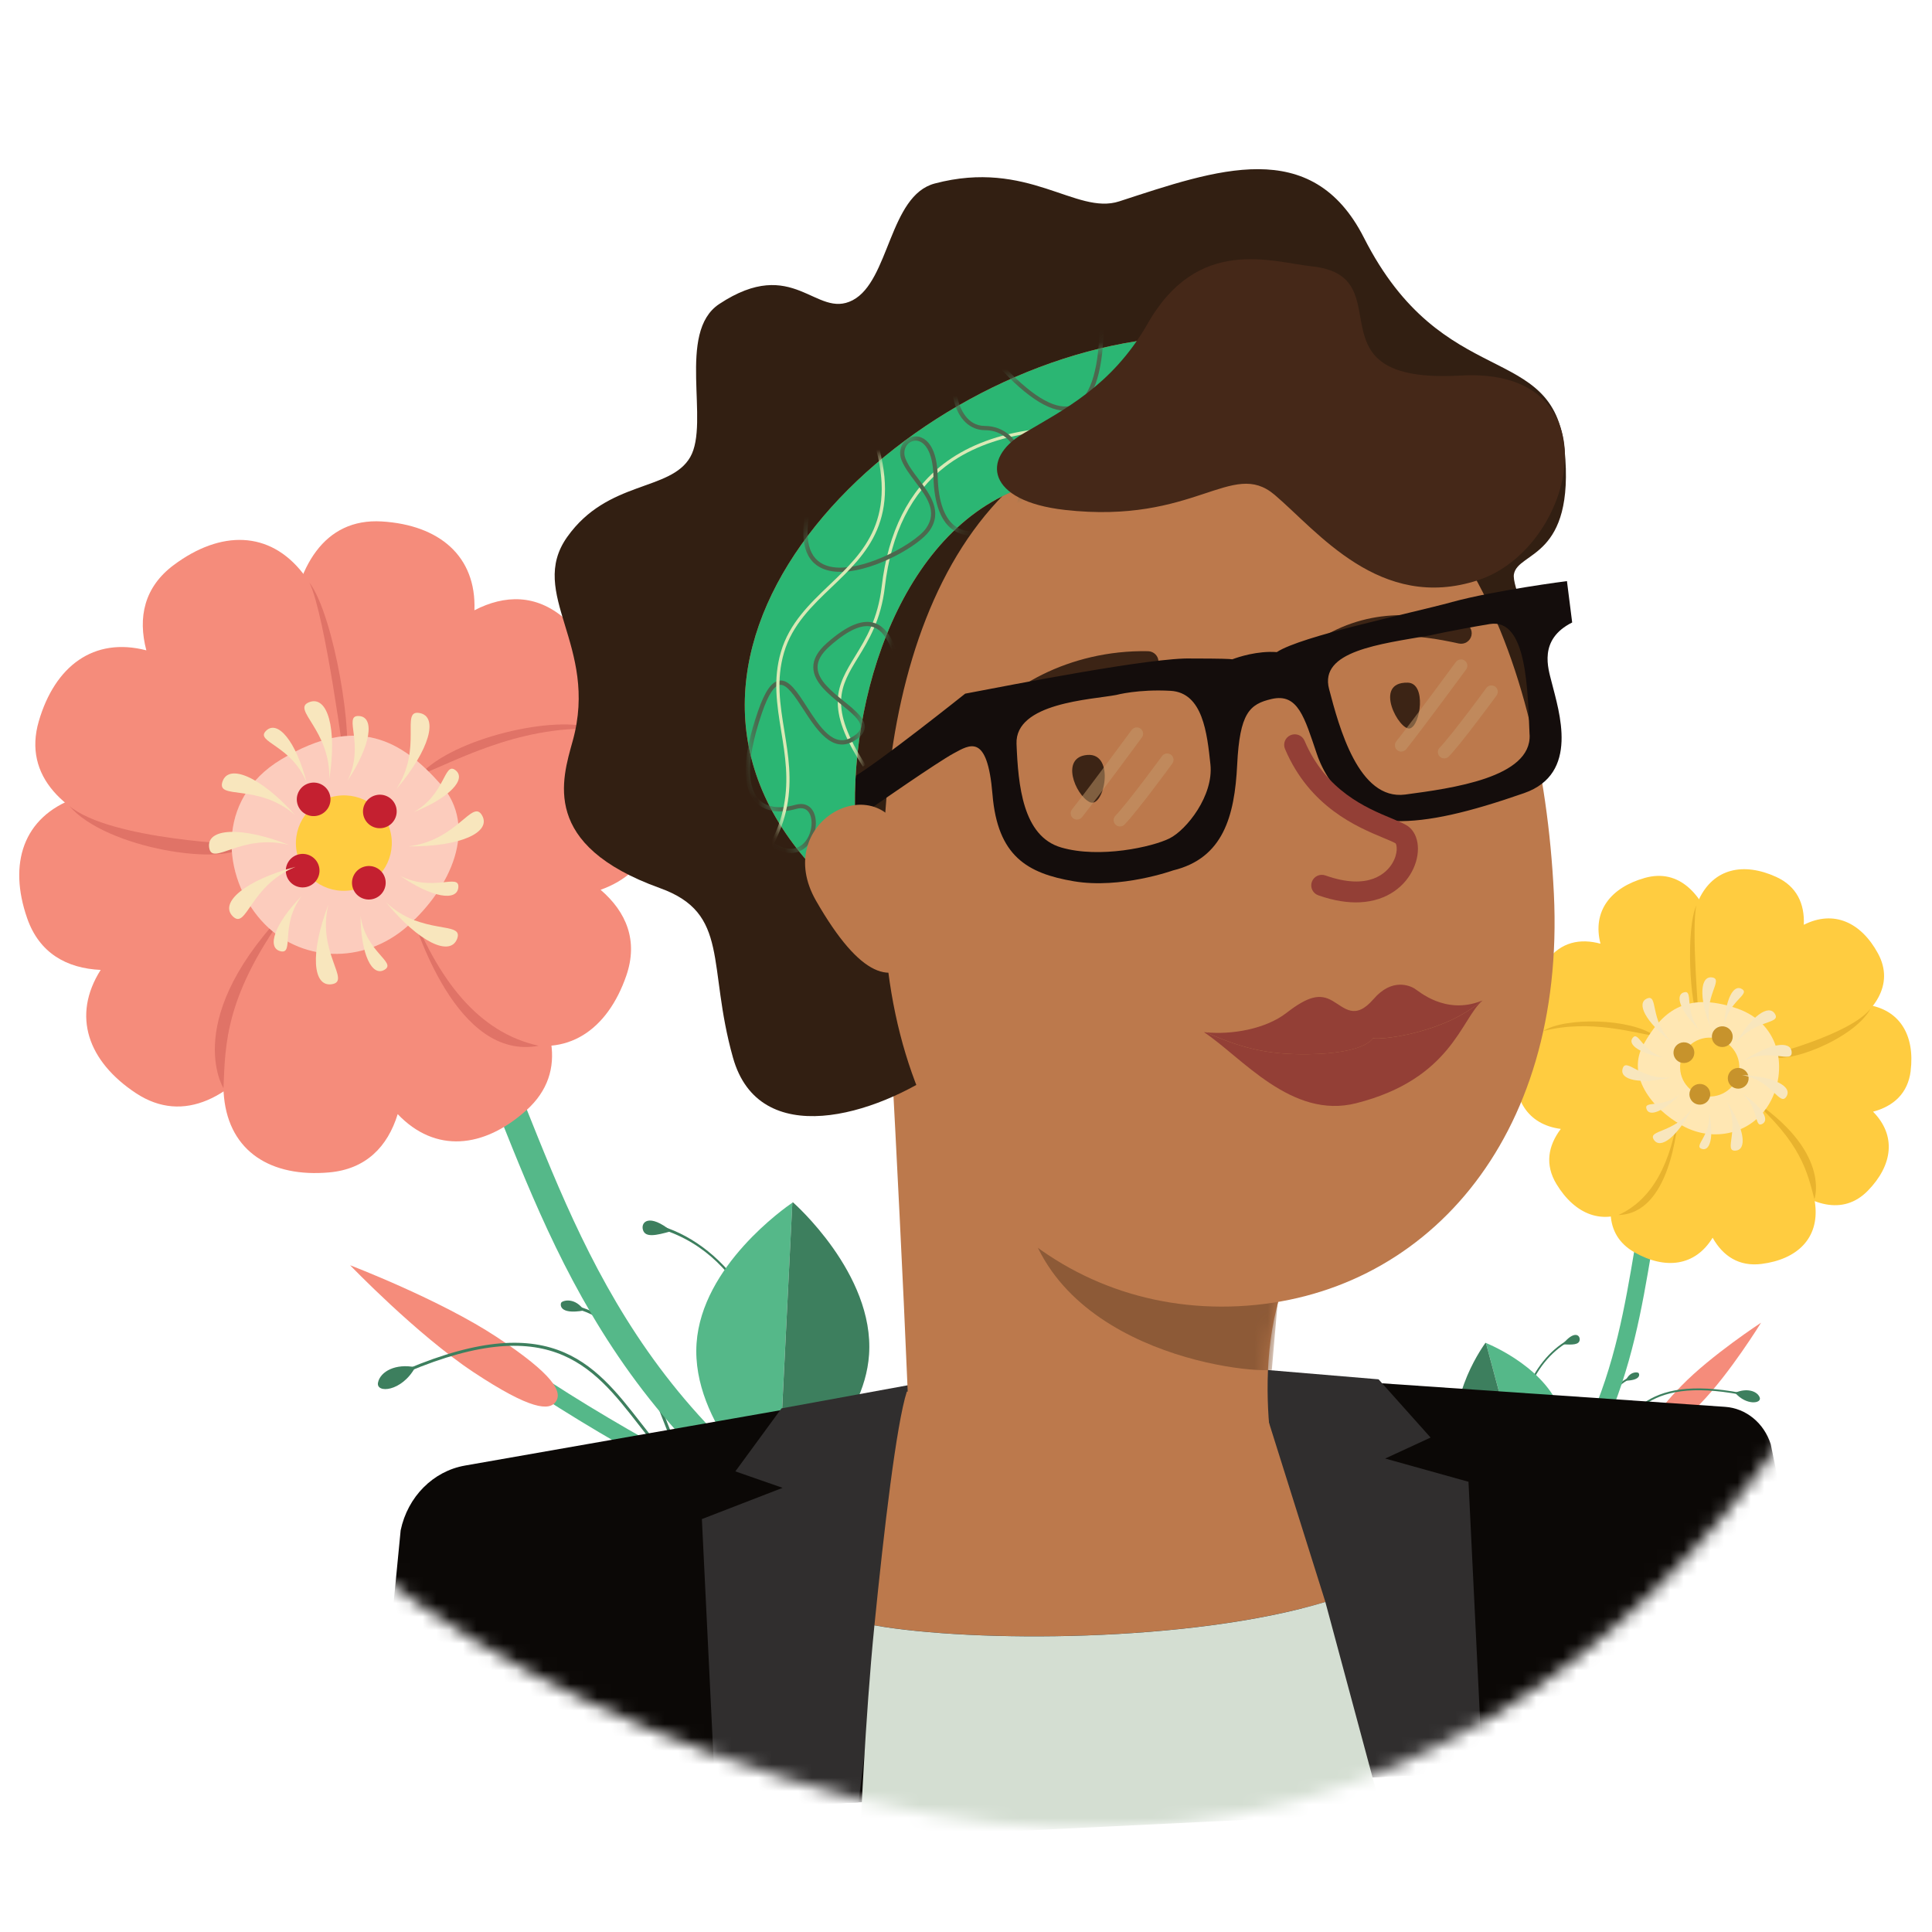
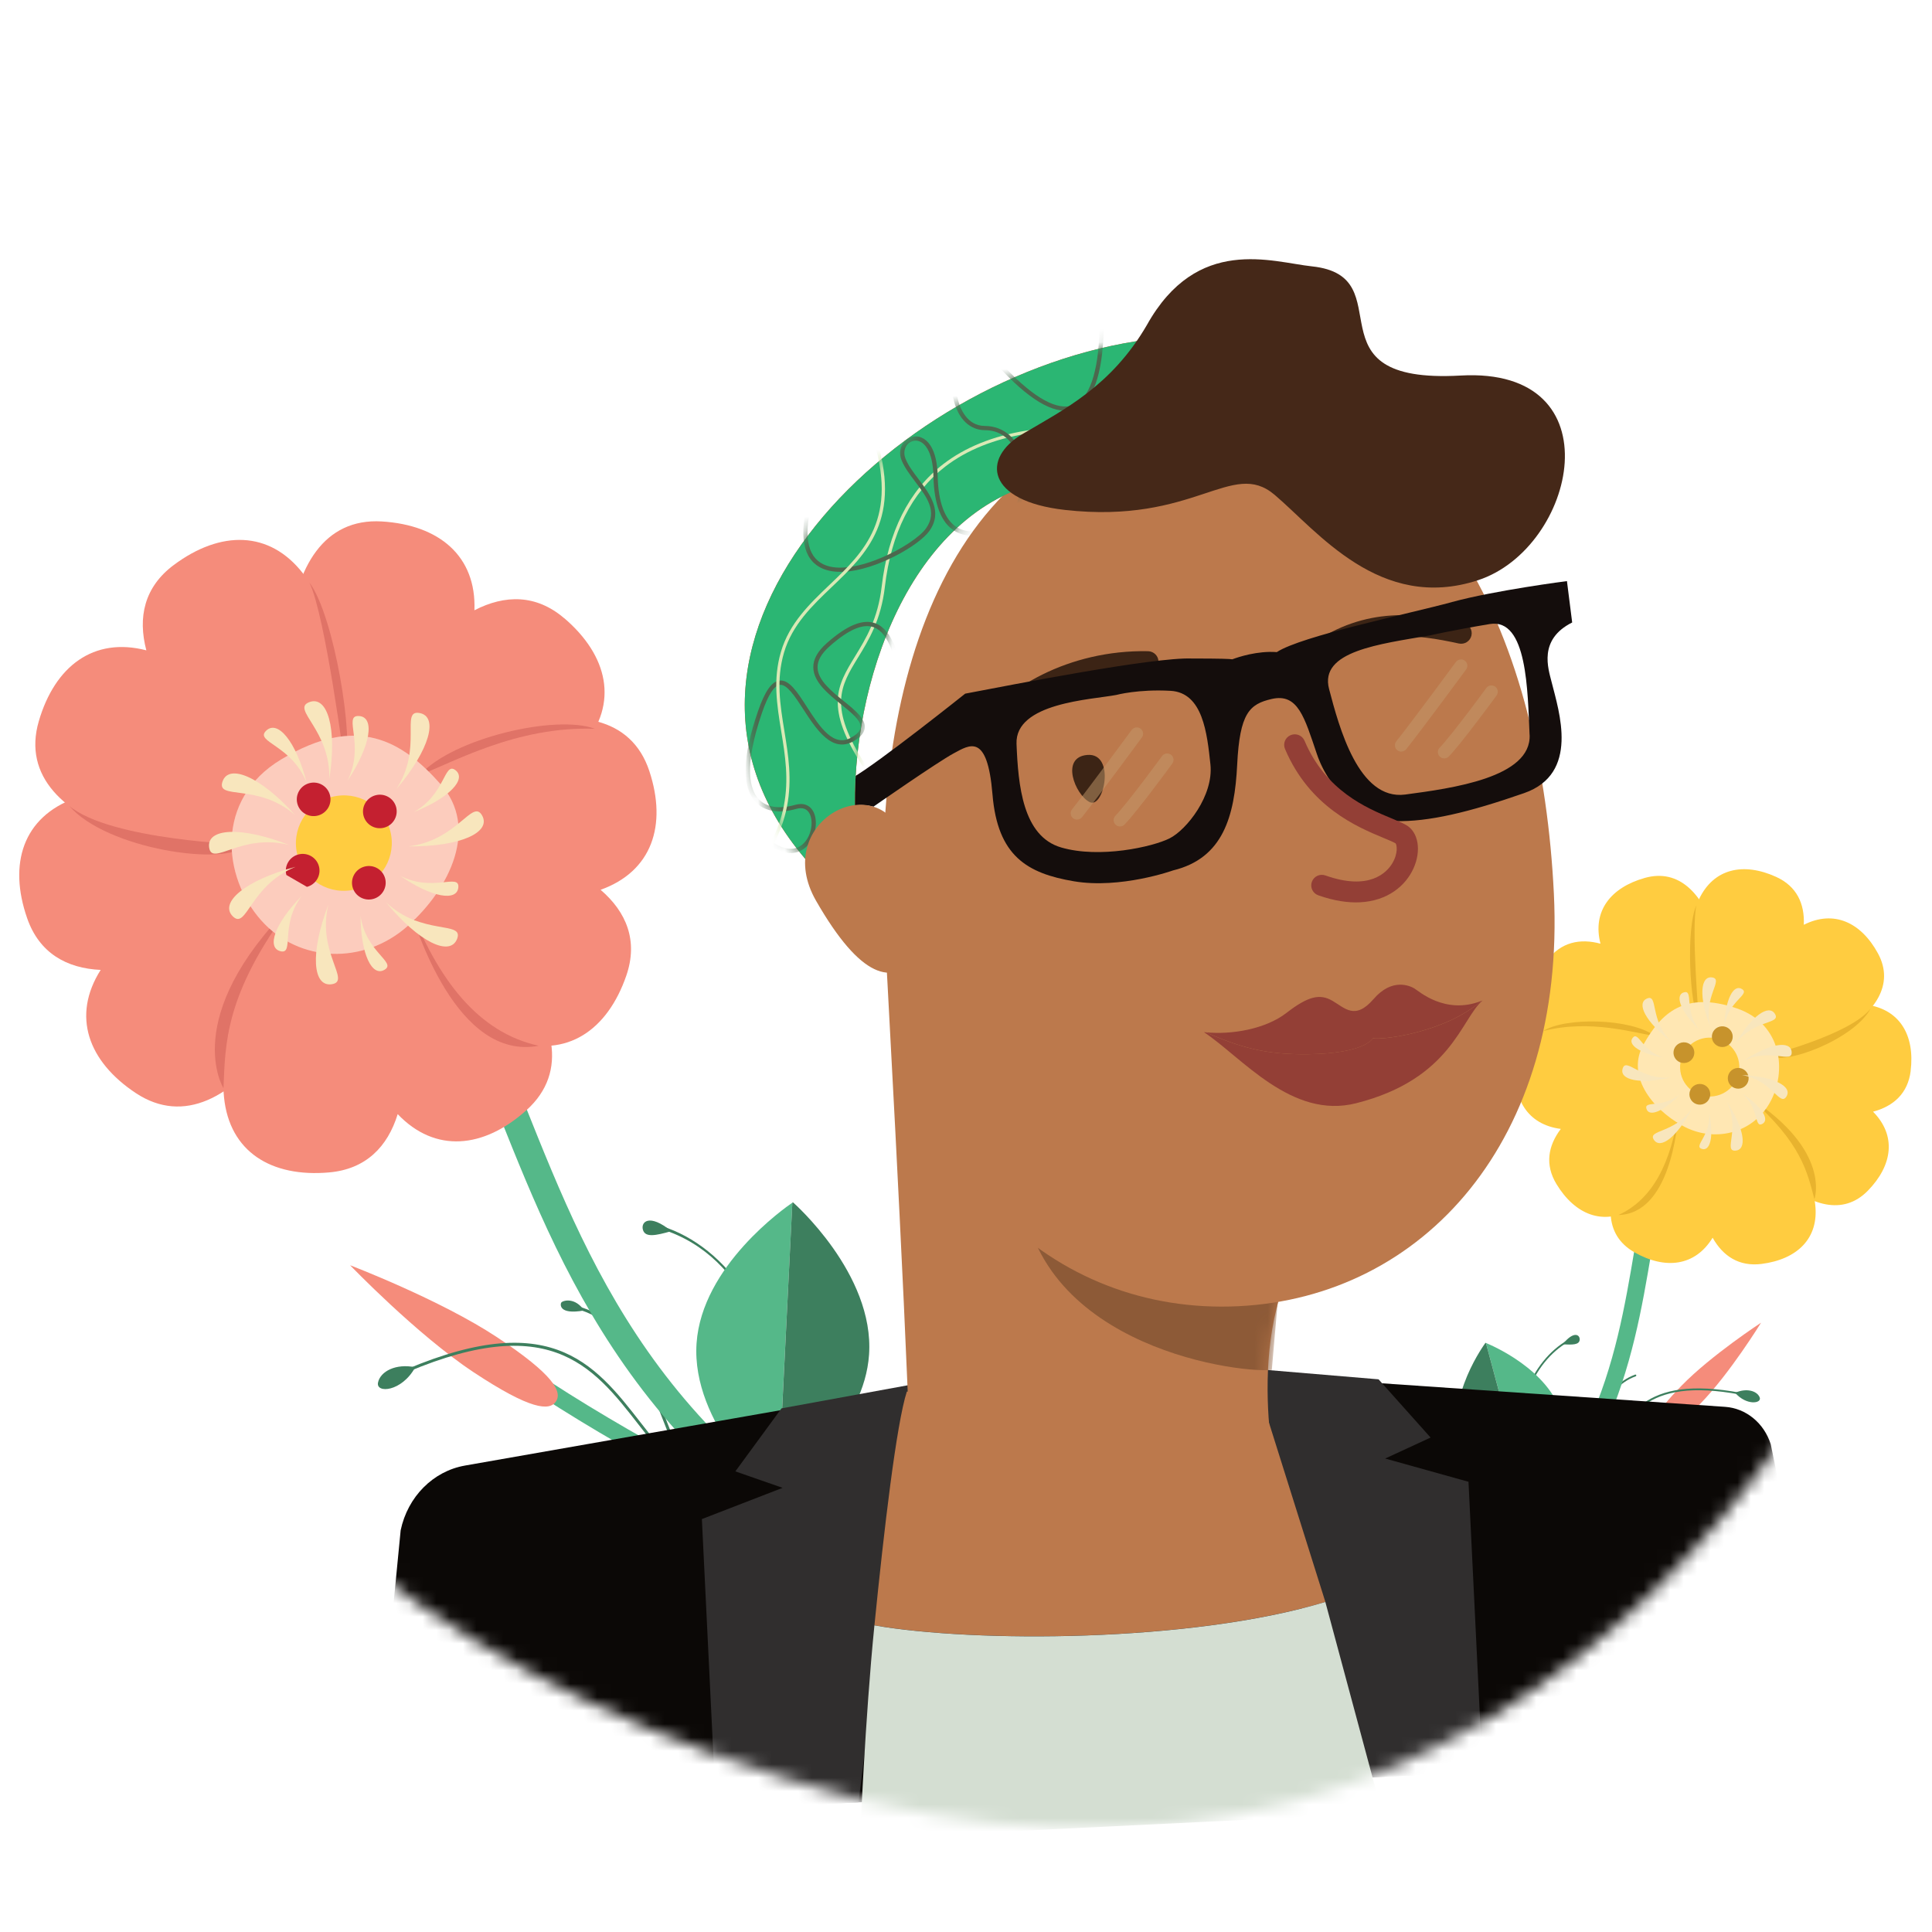
<svg xmlns="http://www.w3.org/2000/svg" width="144" height="144" viewBox="0 0 144 144" fill="none">
  <g clip-path="url(#clip0_2_1609)">
    <path d="M57.864 107.45C57.864 107.45 57.842 107.456 57.829 107.452C57.769 107.448 57.723 107.394 57.731 107.336C58.236 101.192 55.82 93.655 49.313 91.614C49.257 91.598 49.225 91.536 49.242 91.48C49.263 91.424 49.321 91.393 49.377 91.409C54.015 92.864 58.677 98.471 57.945 107.354C57.941 107.402 57.908 107.439 57.864 107.45Z" fill="#3D7F5E" />
    <path d="M60.146 114.392C60.024 114.424 59.89 114.421 59.759 114.373C54.332 112.395 44.249 106.883 37.742 102.34C37.452 102.138 37.382 101.738 37.585 101.449C37.788 101.161 38.191 101.089 38.481 101.294C44.916 105.786 54.861 111.225 60.201 113.171C60.537 113.294 60.705 113.661 60.584 113.994C60.508 114.198 60.341 114.34 60.142 114.393L60.146 114.392Z" fill="#55B889" />
    <path d="M49.789 109.528C49.502 109.412 46.223 108.138 43.872 109.477C41.407 110.877 40.894 114.608 40.894 114.608C40.894 114.608 40.969 114.639 41.104 114.689" fill="#55B889" />
    <path d="M49.788 109.528L49.811 109.538C49.811 109.538 49.294 113.27 46.833 114.669C44.731 115.864 41.893 114.978 41.104 114.689" fill="#3D7F5E" />
    <path d="M37.046 99.669C41.281 102.472 41.919 103.736 41.437 104.459C40.955 105.182 39.534 105.08 35.299 102.278C31.064 99.475 26.096 94.305 26.096 94.305C26.096 94.305 32.808 96.867 37.046 99.669Z" fill="#F58C7B" />
    <path d="M59.059 89.642C58.511 90.014 52.317 94.348 51.918 100.116C51.5 106.155 57.591 111.478 57.591 111.478C57.591 111.478 57.738 111.38 57.989 111.196" fill="#55B889" />
    <path d="M59.057 89.642C59.084 89.624 59.1 89.612 59.1 89.612C59.1 89.612 65.192 94.934 64.774 100.973C64.419 106.123 59.443 110.13 57.992 111.195" fill="#3D7F5E" />
    <path d="M54.526 112.152L53.635 111.926C53.007 111.767 52.473 111.403 52.004 110.897C50.236 109.571 48.911 107.87 47.618 106.211C44.126 101.724 40.827 97.487 29.291 102.737C29.238 102.758 29.173 102.736 29.147 102.684C29.121 102.629 29.148 102.567 29.2 102.541C40.895 97.222 44.243 101.525 47.788 106.08C48.886 107.493 50.008 108.935 51.412 110.145C50.644 109.001 50.046 107.456 49.428 105.865C48.004 102.181 46.388 98.008 42.25 97.416C42.192 97.407 42.15 97.352 42.159 97.295C42.167 97.238 42.223 97.196 42.284 97.203C46.549 97.813 48.19 102.05 49.637 105.791C50.393 107.74 51.118 109.616 52.152 110.74C52.637 111.101 53.155 111.434 53.713 111.729L54.527 112.156L54.526 112.152Z" fill="#3D7F5E" />
    <path d="M30.951 101.906C29.947 103.75 27.998 103.874 28.176 103.044C28.351 102.214 29.498 101.609 30.951 101.906Z" fill="#3D7F5E" />
    <path d="M43.539 97.674C41.594 98.024 41.762 97.169 41.837 97.082C41.975 96.916 42.866 96.681 43.539 97.674Z" fill="#3D7F5E" />
    <path d="M71.246 120.907C71.029 120.964 70.789 120.949 70.566 120.852C48.374 111.058 42.198 95.608 37.239 83.195C33.952 74.972 31.116 67.872 24.503 64.195C24.009 63.918 23.832 63.295 24.11 62.799C24.389 62.306 25.016 62.129 25.514 62.404C32.76 66.434 35.726 73.849 39.156 82.433C44.229 95.129 49.983 109.52 71.409 118.976C71.931 119.206 72.162 119.811 71.929 120.331C71.799 120.627 71.541 120.829 71.25 120.906L71.246 120.907Z" fill="#55B889" />
    <path d="M2.026 68.444C2.927 71.029 4.951 72.173 7.503 72.292C5.336 75.713 6.554 79.11 10.126 81.474C17.311 86.229 24.744 73.004 25.604 62.905C6.483 54.569 -0.813 60.306 2.026 68.444Z" fill="#F58C7B" />
    <path d="M42.046 46.074C39.96 44.292 37.634 44.313 35.361 45.486C35.514 41.451 32.741 39.127 28.458 38.866C19.834 38.349 20.066 53.481 24.417 62.628C45.187 60.276 48.614 51.678 42.049 46.069L42.046 46.074Z" fill="#F58C7B" />
    <path d="M24.529 87.385C27.27 87.145 28.892 85.475 29.642 83.041C32.431 85.964 36.048 85.613 39.237 82.749C45.657 76.978 34.629 66.59 25.004 63.299C12.121 79.709 15.893 88.144 24.526 87.386L24.529 87.385Z" fill="#F58C7B" />
    <path d="M12.959 42.106C10.751 43.748 10.259 46.012 10.907 48.472C6.983 47.455 4.089 49.646 2.892 53.754C0.483 62.015 15.372 65.049 25.31 62.791C27.588 42.115 19.912 36.934 12.959 42.106Z" fill="#F58C7B" />
    <path d="M46.682 72.716C47.575 70.122 46.697 67.981 44.765 66.32C48.585 64.952 49.737 61.522 48.397 57.468C45.701 49.308 31.667 55.176 24.731 62.615C34.579 80.927 43.865 80.882 46.682 72.716Z" fill="#F58C7B" />
    <path d="M21.716 67.458C13.351 75.851 16.657 81.108 16.657 81.108C16.798 77.774 16.744 74.115 21.716 67.458Z" fill="#E07367" />
    <path d="M5.172 60.077C8.277 62.643 18.385 62.963 18.385 62.963C16.936 64.647 7.919 63.282 5.172 60.077Z" fill="#E07367" />
    <path d="M23.061 43.419C24.248 45.834 25.701 57.056 25.701 57.056C26.417 55.222 24.931 45.916 23.061 43.419Z" fill="#E07367" />
    <path d="M44.342 54.32C38.449 54.105 33.674 56.896 31.308 57.749C33.731 55.029 41.434 53.226 44.342 54.32Z" fill="#E07367" />
    <path d="M30.403 67.243C32.635 73.101 35.681 76.963 40.151 77.945C34.061 79.102 30.986 69.21 30.403 67.243Z" fill="#E07367" />
    <path d="M32.845 58.451C35.699 61.659 33.584 66.201 30.353 69.049C27.121 71.898 22.315 71.803 19.461 68.592C16.607 65.384 15.972 59.604 20.952 56.606C26.656 53.174 29.991 55.24 32.84 58.449L32.845 58.451Z" fill="#FCCCBD" />
    <path d="M26.539 66.276C28.448 65.771 29.588 63.823 29.085 61.925C28.583 60.027 26.629 58.898 24.72 59.403C22.811 59.909 21.671 61.856 22.174 63.754C22.676 65.652 24.63 66.781 26.539 66.276Z" fill="#FFCC40" />
    <path d="M23.697 60.787C24.368 60.609 24.769 59.925 24.592 59.258C24.416 58.59 23.729 58.194 23.058 58.371C22.387 58.549 21.986 59.233 22.163 59.9C22.34 60.567 23.026 60.964 23.697 60.787Z" fill="#C42030" />
-     <path d="M22.878 66.102C23.549 65.924 23.949 65.239 23.773 64.572C23.596 63.906 22.909 63.509 22.239 63.686C21.568 63.864 21.167 64.548 21.344 65.215C21.52 65.882 22.207 66.279 22.878 66.102Z" fill="#C42030" />
+     <path d="M22.878 66.102C23.549 65.924 23.949 65.239 23.773 64.572C23.596 63.906 22.909 63.509 22.239 63.686C21.568 63.864 21.167 64.548 21.344 65.215Z" fill="#C42030" />
    <path d="M28.631 61.689C29.302 61.512 29.702 60.827 29.526 60.16C29.349 59.493 28.662 59.097 27.991 59.274C27.321 59.452 26.92 60.136 27.096 60.803C27.273 61.47 27.96 61.867 28.631 61.689Z" fill="#C42030" />
    <path d="M27.811 67.004C28.482 66.827 28.883 66.142 28.706 65.475C28.53 64.808 27.843 64.412 27.172 64.589C26.501 64.767 26.101 65.451 26.277 66.118C26.454 66.785 27.141 67.182 27.811 67.004Z" fill="#C42030" />
    <path d="M21.99 60.741C19.401 57.862 17.028 56.885 16.579 58.269C16.13 59.652 19.21 58.344 21.99 60.741Z" fill="#F8E6BD" />
    <path d="M24.543 58.076C25.142 54.256 24.403 51.805 23.043 52.337C21.684 52.869 24.647 54.407 24.543 58.076Z" fill="#F8E6BD" />
    <path d="M22.859 58.334C22.06 55.24 20.691 53.621 19.831 54.468C18.972 55.313 21.731 55.515 22.859 58.334Z" fill="#F8E6BD" />
    <path d="M25.899 58.203C27.664 55.523 27.951 53.423 26.742 53.367C25.534 53.31 27.237 55.475 25.899 58.203Z" fill="#F8E6BD" />
    <path d="M21.548 62.98C17.939 61.559 15.372 61.741 15.59 63.175C15.808 64.609 17.98 62.072 21.548 62.98Z" fill="#F8E6BD" />
    <path d="M22.029 64.607C18.275 65.612 16.318 67.282 17.356 68.303C18.395 69.324 18.617 65.999 22.029 64.607Z" fill="#F8E6BD" />
    <path d="M24.474 67.43C23.092 71.046 23.306 73.597 24.747 73.356C26.187 73.112 23.611 70.998 24.474 67.43Z" fill="#F8E6BD" />
    <path d="M28.776 67.258C31.233 70.246 33.559 71.329 34.073 69.968C34.587 68.606 31.451 69.777 28.776 67.258Z" fill="#F8E6BD" />
    <path d="M30.432 63.084C34.317 63.121 36.652 62.033 35.928 60.772C35.205 59.511 34.094 62.651 30.432 63.084Z" fill="#F8E6BD" />
    <path d="M29.535 58.827C32.048 55.87 32.7 53.392 31.26 53.142C29.819 52.893 31.543 55.746 29.535 58.827Z" fill="#F8E6BD" />
    <path d="M22.49 66.776C20.471 68.837 19.854 70.641 20.907 70.899C21.96 71.157 20.837 68.956 22.49 66.776Z" fill="#F8E6BD" />
    <path d="M26.874 68.251C26.89 71.125 27.728 72.834 28.661 72.281C29.594 71.729 27.235 70.956 26.874 68.251Z" fill="#F8E6BD" />
    <path d="M29.818 65.271C32.185 66.908 34.073 67.211 34.162 66.134C34.247 65.058 32.246 66.528 29.818 65.271Z" fill="#F8E6BD" />
    <path d="M30.822 60.538C33.504 59.468 34.803 58.066 33.947 57.404C33.09 56.742 33.219 59.21 30.822 60.538Z" fill="#F8E6BD" />
    <path d="M72.406 120.271C72.369 120.281 72.327 120.272 72.299 120.241C69.204 116.925 66.853 117.445 64.584 117.948C63.323 118.227 62.132 118.491 60.853 118.121C58.9 117.557 58.105 116.369 57.78 115.468C57.427 114.493 57.539 113.664 57.545 113.627C57.553 113.567 57.609 113.528 57.667 113.537C57.728 113.544 57.766 113.6 57.758 113.657C57.76 113.665 57.648 114.477 57.983 115.403C58.432 116.639 59.416 117.483 60.912 117.913C62.14 118.266 63.304 118.008 64.535 117.733C65.681 117.481 66.864 117.219 68.165 117.446C69.631 117.704 71.038 118.57 72.457 120.093C72.496 120.138 72.494 120.205 72.451 120.248C72.438 120.259 72.42 120.267 72.406 120.271Z" fill="#3D7F5E" />
    <path d="M50.038 91.763C48.375 90.406 47.747 91.085 47.922 91.669C48.096 92.254 48.873 92.095 50.038 91.763Z" fill="#3D7F5E" />
    <path d="M67.175 119.33C67.175 119.33 67.157 119.335 67.145 119.334C67.114 119.334 66.419 119.314 66.05 119.185C63.682 118.347 62.733 116.413 61.895 114.705C61.139 113.158 60.541 111.938 59.118 111.966C59.059 111.966 59.008 111.921 59.007 111.858C59.008 111.8 59.053 111.748 59.116 111.748C60.675 111.718 61.329 113.057 62.09 114.61C62.911 116.28 63.837 118.173 66.122 118.982C66.457 119.101 67.143 119.119 67.151 119.117C67.21 119.117 67.258 119.167 67.254 119.226C67.251 119.274 67.22 119.318 67.175 119.33Z" fill="#3D7F5E" />
    <path d="M113.806 110.69C113.775 110.691 113.748 110.674 113.739 110.644C112.981 108.161 112.987 105.765 113.749 103.719C114.369 102.052 115.494 100.655 116.829 99.893C116.859 99.876 116.901 99.89 116.922 99.919C116.939 99.952 116.925 99.991 116.896 100.011C114.329 101.474 112.287 105.412 113.866 110.607C113.876 110.641 113.858 110.68 113.821 110.689C113.817 110.689 113.809 110.69 113.806 110.69Z" fill="#3D7F5E" />
    <path d="M113.366 115.184C113.229 115.19 113.088 115.125 113.01 115C112.89 114.816 112.947 114.571 113.132 114.456C116.101 112.579 121.397 107.99 124.693 104.434C124.842 104.275 125.093 104.263 125.256 104.41C125.416 104.558 125.428 104.807 125.279 104.97C121.944 108.566 116.575 113.216 113.557 115.121C113.498 115.158 113.43 115.18 113.362 115.184L113.366 115.184Z" fill="#55B889" />
    <path d="M118.948 110.887C119.107 110.781 120.92 109.582 122.515 110.081C124.187 110.602 124.983 112.784 124.983 112.784C124.983 112.784 124.942 112.813 124.865 112.862" fill="#55B889" />
    <path d="M118.948 110.887L118.937 110.895C118.937 110.895 119.737 113.077 121.405 113.599C122.83 114.045 124.428 113.137 124.868 112.858" fill="#3D7F5E" />
    <path d="M125.348 103.265C123.155 105.513 122.937 106.361 123.321 106.733C123.705 107.104 124.551 106.859 126.744 104.611C128.937 102.362 131.257 98.588 131.257 98.588C131.257 98.588 127.541 101.017 125.348 103.265Z" fill="#F58C7B" />
    <path d="M110.752 100.098C111.129 100.25 115.437 102.053 116.431 105.484C117.471 109.071 114.491 113.086 114.491 113.086C114.491 113.086 114.39 113.045 114.214 112.967" fill="#55B889" />
    <path d="M110.752 100.098L110.72 100.084C110.72 100.084 107.74 104.095 108.78 107.686C109.669 110.747 113.193 112.512 114.21 112.967" fill="#3D7F5E" />
    <path d="M116.431 113.09L116.866 112.724C117.167 112.475 117.436 112.204 117.681 111.923C118.16 111.107 118.352 109.881 118.553 108.606C118.937 106.158 119.374 103.385 121.871 102.456C121.904 102.443 121.943 102.46 121.956 102.494C121.969 102.527 121.952 102.566 121.919 102.579C119.496 103.481 119.065 106.212 118.687 108.622C118.524 109.665 118.364 110.677 118.048 111.465C118.735 110.553 119.227 109.532 119.704 108.538C121.252 105.321 122.708 102.283 130.463 103.96C130.498 103.966 130.522 104.002 130.513 104.041C130.507 104.075 130.47 104.1 130.431 104.09C122.781 102.438 121.344 105.427 119.821 108.593C119.261 109.761 118.683 110.964 117.788 111.997C117.569 112.364 117.294 112.654 116.936 112.831L116.427 113.087L116.431 113.09Z" fill="#3D7F5E" />
    <path d="M129.324 103.81C130.172 104.792 131.364 104.613 131.15 104.135C130.937 103.656 130.164 103.44 129.324 103.81Z" fill="#3D7F5E" />
-     <path d="M121.172 102.911C122.39 102.867 122.18 102.373 122.124 102.33C122.017 102.248 121.451 102.223 121.172 102.911Z" fill="#3D7F5E" />
    <path d="M107.537 120.572C107.331 120.582 107.121 120.494 106.991 120.315C106.782 120.033 106.843 119.636 107.127 119.429C118.825 110.908 120.421 101.466 121.826 93.135C122.775 87.502 123.598 82.638 127.447 79.252C127.71 79.019 128.112 79.045 128.346 79.307C128.579 79.568 128.553 79.967 128.29 80.2C124.777 83.289 123.994 87.947 123.082 93.343C121.71 101.486 120 111.62 107.881 120.449C107.778 120.526 107.658 120.566 107.537 120.572Z" fill="#55B889" />
    <path d="M142.412 79.816C142.204 81.494 141.134 82.452 139.606 82.859C141.362 84.639 141.07 86.851 139.222 88.745C135.504 92.557 129.289 85.552 127.45 79.566C137.905 72.023 143.062 74.528 142.408 79.816L142.412 79.816Z" fill="#FFCC40" />
    <path d="M115.329 71.568C116.353 70.218 117.765 69.926 119.29 70.337C118.67 67.922 120.04 66.154 122.593 65.435C127.733 63.991 129.57 73.153 128.136 79.249C115.29 80.556 112.097 75.818 115.329 71.568Z" fill="#FFCC40" />
    <path d="M131.304 94.205C129.618 94.42 128.421 93.625 127.649 92.253C126.346 94.382 124.118 94.649 121.816 93.336C117.186 90.696 122.486 82.976 127.866 79.728C137.788 87.943 136.615 93.526 131.3 94.205L131.304 94.205Z" fill="#FFCC40" />
    <path d="M132.373 65.353C133.921 66.055 134.514 67.356 134.446 68.928C136.681 67.8 138.713 68.744 139.973 71.062C142.507 75.733 133.913 79.521 127.62 79.459C123.544 67.276 127.501 63.146 132.373 65.353Z" fill="#FFCC40" />
    <path d="M116.011 88.256C115.133 86.809 115.384 85.399 116.333 84.143C113.848 83.821 112.706 81.902 112.982 79.277C113.545 73.997 122.783 75.696 127.943 79.277C124.389 91.623 118.775 92.814 116.011 88.256Z" fill="#FFCC40" />
    <path d="M130.396 81.807C136.543 85.775 135.236 89.382 135.236 89.382C134.712 87.388 134.268 85.173 130.396 81.807Z" fill="#E8B32E" />
    <path d="M139.423 75.178C137.883 77.133 131.824 78.656 131.824 78.656C132.92 79.482 138.185 77.475 139.423 75.178Z" fill="#E8B32E" />
    <path d="M126.443 67.472C126.041 69.084 126.628 76.051 126.628 76.051C125.954 75.038 125.637 69.228 126.443 67.472Z" fill="#E8B32E" />
    <path d="M115.022 76.847C118.55 75.944 121.799 77.002 123.342 77.208C121.524 75.883 116.637 75.806 115.022 76.847Z" fill="#E8B32E" />
    <path d="M125.123 82.817C124.543 86.647 123.209 89.376 120.636 90.559C124.466 90.46 125.028 84.084 125.123 82.817Z" fill="#E8B32E" />
    <path d="M122.503 77.829C121.201 80.139 123.067 82.603 125.394 83.9C127.722 85.196 130.608 84.506 131.909 82.195C133.211 79.885 132.843 76.314 129.444 75.156C125.553 73.833 123.809 75.518 122.507 77.832L122.503 77.829Z" fill="#FFE7B3" />
    <path d="M127.538 81.726C128.757 81.667 129.696 80.637 129.637 79.426C129.578 78.215 128.543 77.281 127.325 77.34C126.107 77.399 125.167 78.429 125.226 79.64C125.285 80.852 126.32 81.785 127.538 81.726Z" fill="#FFCC40" />
    <path d="M128.407 78.039C128.836 78.018 129.167 77.655 129.146 77.229C129.125 76.803 128.761 76.474 128.332 76.495C127.904 76.516 127.573 76.879 127.594 77.305C127.614 77.731 127.979 78.06 128.407 78.039Z" fill="#C7932C" />
    <path d="M129.595 81.142C130.024 81.121 130.354 80.758 130.333 80.332C130.313 79.906 129.948 79.577 129.52 79.598C129.091 79.619 128.76 79.981 128.781 80.408C128.802 80.834 129.166 81.163 129.595 81.142Z" fill="#C7932C" />
    <path d="M125.546 79.231C125.975 79.211 126.305 78.848 126.285 78.422C126.264 77.996 125.9 77.667 125.471 77.688C125.042 77.709 124.712 78.071 124.732 78.498C124.753 78.924 125.117 79.252 125.546 79.231Z" fill="#C7932C" />
    <path d="M126.733 82.335C127.162 82.314 127.493 81.951 127.472 81.525C127.451 81.099 127.087 80.77 126.658 80.791C126.23 80.812 125.899 81.174 125.92 81.601C125.94 82.027 126.305 82.356 126.733 82.335Z" fill="#C7932C" />
    <path d="M129.355 77.787C130.542 75.709 131.848 74.808 132.301 75.582C132.754 76.356 130.723 75.973 129.355 77.787Z" fill="#F8E6BD" />
    <path d="M127.467 76.514C126.604 74.286 126.733 72.711 127.621 72.853C128.508 72.996 126.922 74.312 127.467 76.514Z" fill="#F8E6BD" />
    <path d="M128.517 76.448C128.596 74.474 129.211 73.318 129.84 73.72C130.47 74.121 128.831 74.603 128.517 76.448Z" fill="#F8E6BD" />
    <path d="M126.664 76.77C125.247 75.383 124.802 74.154 125.521 73.96C126.239 73.766 125.498 75.295 126.664 76.77Z" fill="#F8E6BD" />
    <path d="M129.917 79.082C131.911 77.75 133.485 77.522 133.54 78.417C133.595 79.313 131.953 78.066 129.917 79.082Z" fill="#F8E6BD" />
    <path d="M129.838 80.125C132.238 80.239 133.635 80.99 133.142 81.741C132.648 82.493 132.079 80.516 129.838 80.125Z" fill="#F8E6BD" />
    <path d="M128.729 82.15C130.035 84.151 130.24 85.718 129.339 85.762C128.438 85.806 129.716 84.19 128.729 82.15Z" fill="#F8E6BD" />
    <path d="M126.11 82.614C125.017 84.74 123.753 85.7 123.266 84.947C122.78 84.194 124.826 84.488 126.11 82.614Z" fill="#F8E6BD" />
    <path d="M124.565 80.309C122.223 80.84 120.674 80.491 120.945 79.636C121.216 78.782 122.3 80.529 124.565 80.309Z" fill="#F8E6BD" />
    <path d="M124.552 77.623C122.647 76.169 121.931 74.756 122.768 74.42C123.605 74.08 122.938 76.026 124.552 77.623Z" fill="#F8E6BD" />
    <path d="M129.844 81.496C131.332 82.474 131.938 83.483 131.339 83.777C130.739 84.072 131.129 82.594 129.844 81.496Z" fill="#F8E6BD" />
    <path d="M127.389 82.961C127.756 84.698 127.472 85.841 126.837 85.63C126.201 85.418 127.524 84.641 127.389 82.961Z" fill="#F8E6BD" />
    <path d="M125.224 81.551C124.006 82.849 122.907 83.282 122.716 82.643C122.524 82.004 123.923 82.63 125.224 81.551Z" fill="#F8E6BD" />
    <path d="M123.997 78.825C122.237 78.531 121.27 77.855 121.699 77.345C122.127 76.831 122.376 78.339 123.997 78.825Z" fill="#F8E6BD" />
    <path d="M106.698 120.34C106.698 120.34 106.671 120.341 106.659 120.331C106.628 120.313 106.618 120.272 106.636 120.241C108.108 117.766 109.633 117.772 111.113 117.779C111.89 117.783 112.626 117.785 113.325 117.41C115.341 116.323 114.7 114.505 114.674 114.426C114.661 114.393 114.678 114.354 114.715 114.341C114.749 114.328 114.788 114.345 114.801 114.382C114.81 114.401 115.508 116.387 113.391 117.528C112.667 117.92 111.912 117.915 111.115 117.912C109.678 117.906 108.191 117.903 106.757 120.311C106.747 120.33 106.724 120.343 106.702 120.344L106.698 120.34Z" fill="#3D7F5E" />
    <path d="M116.474 100.195C117.301 99.157 117.771 99.483 117.74 99.86C117.708 100.237 117.22 100.242 116.474 100.195Z" fill="#3D7F5E" />
    <path d="M109.736 119.086C109.706 119.087 109.674 119.066 109.669 119.036C109.66 118.998 109.681 118.963 109.718 118.954C109.722 118.954 110.133 118.854 110.322 118.735C111.598 117.945 111.91 116.683 112.184 115.567C112.438 114.531 112.662 113.637 113.605 113.448C113.643 113.438 113.678 113.463 113.684 113.501C113.69 113.538 113.669 113.573 113.631 113.579C112.77 113.75 112.57 114.567 112.311 115.599C112.027 116.738 111.709 118.031 110.388 118.849C110.181 118.977 109.763 119.077 109.748 119.081C109.744 119.082 109.74 119.082 109.736 119.082L109.736 119.086Z" fill="#3D7F5E" />
    <mask id="mask0_2_1609" style="mask-type:luminance" maskUnits="userSpaceOnUse" x="5" y="-2" width="143" height="139">
      <path d="M115.4 5.232C81.123 -9.469 36.374 -1.713 16.306 34.101C-3.758 69.915 0.91 114.386 58.639 132.597C116.368 150.807 143.759 96.506 147.307 73.938C150.855 51.371 140.446 15.975 115.4 5.232Z" fill="white" />
    </mask>
    <g mask="url(#mask0_2_1609)">
      <path d="M34.652 109.235L78.996 101.457L128.583 104.858C130.14 104.965 131.486 106.07 131.982 107.649L136.729 130.798L27.718 136.102L29.863 114.058C30.389 111.557 32.282 109.65 34.656 109.235L34.652 109.235Z" fill="#0B0806" />
      <path d="M58.248 104.972L54.809 109.668L58.33 110.895L52.314 113.223L53.367 134.854L63.991 134.337L67.787 103.227L58.248 104.972Z" fill="#302E2E" />
      <path d="M102.75 102.807L106.628 107.147L103.243 108.71L109.453 110.443L110.505 132.074L99.885 132.591L93.086 101.996L102.75 102.807Z" fill="#302E2E" />
      <path d="M65.915 69.041C65.915 69.041 67.435 96.206 67.825 108.292C73.159 117.242 90.051 119.411 95.117 109.947C95.117 109.947 92.305 97.357 98.494 91.295L65.916 69.045" fill="#BC794C" />
      <mask id="mask1_2_1609" style="mask-type:luminance" maskUnits="userSpaceOnUse" x="65" y="69" width="34" height="48">
        <path d="M65.915 69.041C65.915 69.041 67.435 96.206 67.825 108.292C73.159 117.242 90.051 119.411 95.117 109.947C95.117 109.947 92.305 97.357 98.494 91.295L65.916 69.045" fill="white" />
      </mask>
      <g mask="url(#mask1_2_1609)">
        <path d="M94.793 102.11C91.714 102.351 76.275 100.036 76.12 87.529L95.563 93.257L94.793 102.11Z" fill="#8D5A37" />
      </g>
-       <path d="M70.365 79.569C65.21 83.224 56.577 85.743 54.633 78.834C52.688 71.925 54.433 68.08 49.188 66.194C40.269 62.982 41.888 58.109 42.689 55.212C44.657 48.113 39.267 44.267 42.277 40.02C45.291 35.772 49.961 36.644 51.445 34.071C52.928 31.497 50.416 24.767 53.607 22.66C59.165 18.986 60.806 23.81 63.553 22.377C66.3 20.943 66.269 14.574 69.671 13.677C76.625 11.838 80.196 16.056 83.419 15.009C90.65 12.656 97.77 10.058 101.661 17.722C107.558 29.339 115.814 25.337 116.615 33.503C117.417 41.67 113.161 41.073 112.84 42.791C112.52 44.508 118.644 54.515 112.673 58.004C106.706 61.497 70.357 79.57 70.357 79.57L70.365 79.569Z" fill="#321F12" />
      <path d="M115.817 66.613C116.712 85.001 106.082 96.687 92.301 97.357C78.52 98.028 66.806 87.432 65.911 69.042C65.016 50.651 70.671 31.661 89.061 30.766C107.451 29.871 114.922 48.226 115.817 66.613Z" fill="#BC794C" />
      <path d="M73.629 55.39C73.465 55.398 73.295 55.353 73.149 55.254C72.787 55.01 72.694 54.522 72.936 54.161C74.832 51.374 79.594 48.425 85.572 48.536C86.007 48.545 86.356 48.904 86.347 49.336C86.338 49.769 85.977 50.12 85.542 50.107C79.339 49.992 75.443 53.285 74.248 55.041C74.102 55.253 73.872 55.374 73.632 55.386L73.629 55.39Z" fill="#3C2415" />
      <path d="M98.219 49.456C97.956 49.469 97.695 49.352 97.535 49.125C97.282 48.77 97.369 48.281 97.722 48.029C101.798 45.158 105.716 45.699 109.072 46.426C109.499 46.519 109.767 46.938 109.674 47.364C109.58 47.789 109.162 48.056 108.731 47.963C105.568 47.275 102.18 46.811 98.635 49.311C98.506 49.4 98.363 49.449 98.219 49.456Z" fill="#3C2415" />
      <path d="M81.04 56.269C79.016 56.435 80.136 59.235 81.211 59.781C82.286 60.328 83.17 56.093 81.04 56.269Z" fill="#3C2415" />
-       <path d="M104.924 50.881C102.291 50.819 104.304 54.508 105.09 54.291C105.876 54.075 106.34 50.914 104.924 50.881Z" fill="#3C2415" />
      <path d="M102.328 77.385C102.328 77.385 101.785 78.522 97.484 78.576C94.425 78.615 92.49 78.103 89.884 76.945C89.834 76.939 89.785 76.938 89.739 76.933C92.559 78.804 96.257 83.449 101.077 82.229C108.186 80.432 108.901 75.932 110.497 74.574C110.463 74.587 110.433 74.596 110.403 74.609C107.734 76.948 103.074 77.531 102.328 77.389L102.328 77.385Z" fill="#933F36" />
      <path d="M105.413 73.669C105.104 73.49 103.769 72.85 102.38 74.461C100.99 76.071 100.228 75.119 99.302 74.588C98.377 74.053 97.505 74.243 95.889 75.493C94.317 76.714 91.768 77.13 89.888 76.944C92.494 78.102 94.429 78.615 97.487 78.576C101.792 78.522 102.331 77.385 102.331 77.385C103.078 77.527 107.734 76.944 110.406 74.605C107.698 75.665 105.719 73.843 105.413 73.669Z" fill="#933F36" />
      <path d="M108.215 44.877C105.006 45.749 96.986 47.405 95.166 48.604C93.716 48.496 92.291 48.975 91.849 49.141C91.676 49.111 90.977 49.081 88.839 49.082C85.971 48.968 75.448 51.034 71.939 51.701C71.939 51.701 65.415 56.907 63.55 57.961C61.684 59.014 61.455 60.109 61.161 61.352C61.161 61.352 62.807 59.536 65.1 60.125C65.1 60.125 69.881 56.796 71.081 56.151C72.281 55.505 73.594 54.611 73.974 59.209C74.354 63.806 76.559 65.097 80.045 65.686C83.531 66.274 87.434 64.875 87.434 64.875C91.164 63.97 92.022 60.847 92.212 56.995C92.402 53.142 93.132 52.478 94.783 52.098C96.747 51.646 97.228 53.476 98.15 56.194C99.067 58.916 101.546 61.142 104.004 61.2C106.465 61.258 109.439 60.564 113.596 59.115C117.752 57.67 116.2 53.031 115.647 50.833C115.397 49.829 114.643 47.668 117.181 46.396L116.791 43.311C116.791 43.311 111.431 44 108.222 44.872L108.215 44.877ZM90.218 56.978C90.464 59.301 88.439 61.855 87.17 62.489C85.901 63.123 81.968 64.004 79.095 63.166C76.222 62.332 75.888 58.513 75.766 55.445C75.643 52.377 81.353 52.149 83.204 51.797C83.204 51.797 84.84 51.354 87.248 51.49C89.656 51.627 89.971 54.659 90.218 56.978ZM114.009 54.763C114.157 57.958 108.223 58.755 104.739 59.22C101.255 59.685 99.801 54.169 99.061 51.352C98.322 48.53 102.791 48.013 106.631 47.349C106.631 47.349 108.214 46.984 111.035 46.513C113.855 46.042 113.857 51.568 114.005 54.763L114.009 54.763Z" fill="#140D0C" />
      <path d="M101.36 67.252C100.466 67.296 99.43 67.145 98.254 66.729C97.843 66.582 97.631 66.134 97.779 65.725C97.927 65.316 98.377 65.105 98.789 65.251C102.078 66.422 103.367 65.017 103.765 64.361C104.231 63.596 104.112 62.946 104.012 62.852C103.808 62.741 103.478 62.601 103.093 62.442C101.178 61.645 97.615 60.162 95.776 55.821C95.608 55.419 95.795 54.959 96.199 54.792C96.598 54.625 97.065 54.81 97.233 55.212C98.818 58.959 101.876 60.231 103.704 60.991C104.132 61.171 104.506 61.323 104.792 61.484C105.72 62 105.96 63.402 105.343 64.747C104.771 65.999 103.447 67.151 101.36 67.252Z" fill="#933F36" />
      <path opacity="0.5" d="M80.298 61.088C80.188 61.093 80.075 61.06 79.984 60.989C79.778 60.829 79.741 60.531 79.902 60.326C81.249 58.623 84.313 54.453 84.345 54.41C84.499 54.202 84.797 54.153 85.007 54.306C85.216 54.458 85.265 54.755 85.111 54.964C85.079 55.007 82.004 59.189 80.651 60.904C80.561 61.014 80.434 61.077 80.301 61.084L80.298 61.088Z" fill="#C49A6C" />
      <path opacity="0.5" d="M83.502 61.599C83.376 61.605 83.248 61.562 83.148 61.468C82.961 61.288 82.954 60.989 83.135 60.802C84.057 59.847 86.587 56.389 86.612 56.354C86.766 56.142 87.061 56.097 87.274 56.249C87.487 56.402 87.532 56.696 87.379 56.908C87.275 57.053 84.788 60.452 83.819 61.454C83.732 61.546 83.616 61.593 83.498 61.599L83.502 61.599Z" fill="#C49A6C" />
      <path opacity="0.5" d="M104.465 56.019C104.355 56.025 104.242 55.992 104.151 55.921C103.945 55.76 103.908 55.463 104.069 55.258C105.416 53.555 108.48 49.385 108.512 49.342C108.665 49.13 108.964 49.085 109.174 49.237C109.383 49.39 109.432 49.687 109.278 49.896C109.246 49.939 106.172 54.121 104.818 55.836C104.728 55.946 104.602 56.009 104.468 56.016L104.465 56.019Z" fill="#C49A6C" />
      <path opacity="0.5" d="M107.669 56.527C107.543 56.533 107.415 56.49 107.315 56.396C107.128 56.216 107.121 55.917 107.302 55.73C108.224 54.775 110.754 51.317 110.779 51.282C110.933 51.07 111.228 51.025 111.441 51.178C111.654 51.33 111.699 51.624 111.546 51.836C111.442 51.981 108.955 55.38 107.986 56.383C107.899 56.474 107.783 56.521 107.665 56.527L107.669 56.527Z" fill="#C49A6C" />
      <path d="M86.499 25.202C67.194 27.104 46.075 47.65 60.017 64.011L63.987 63.818C62.659 54.237 66.248 40.87 75.102 36.797C83.957 32.724 90.475 31.55 90.475 31.55L86.503 25.205L86.499 25.202Z" fill="#EB4724" />
      <path d="M86.499 25.202C67.194 27.104 46.075 47.65 60.017 64.011L63.987 63.818C62.659 54.237 66.248 40.87 75.102 36.797C83.957 32.724 90.475 31.55 90.475 31.55L86.503 25.205L86.499 25.202Z" fill="#2BB673" />
      <mask id="mask2_2_1609" style="mask-type:luminance" maskUnits="userSpaceOnUse" x="55" y="25" width="36" height="40">
        <path d="M86.499 25.202C67.194 27.104 46.075 47.65 60.017 64.011L63.987 63.818C62.659 54.237 66.248 40.87 75.102 36.797C83.957 32.724 90.475 31.55 90.475 31.55L86.503 25.205L86.499 25.202Z" fill="white" />
      </mask>
      <g mask="url(#mask2_2_1609)">
        <path d="M64.318 57.139C61.432 52.678 62.4 51.096 63.742 48.901C64.536 47.604 65.433 46.139 65.715 43.719C66.192 39.644 67.735 36.575 70.299 34.597C73.569 32.077 78.576 31.257 85.176 32.16L85.141 32.393C78.606 31.498 73.664 32.303 70.445 34.783C67.933 36.721 66.421 39.735 65.953 43.745C65.665 46.215 64.751 47.707 63.946 49.02C62.65 51.141 61.71 52.672 64.517 57.008L64.317 57.135L64.318 57.139Z" fill="#D9E9B5" />
        <path d="M62.864 42.614C62.267 42.644 61.719 42.568 61.258 42.355C59.835 41.689 59.505 39.928 60.283 37.108L60.588 37.192C59.859 39.839 60.13 41.482 61.393 42.072C63.566 43.084 68.149 40.622 69.023 39.378C69.9 38.13 69.081 37.048 68.217 35.904C67.826 35.388 67.423 34.851 67.202 34.312C66.986 33.788 67.085 33.23 67.452 32.863C67.779 32.537 68.243 32.438 68.659 32.604C69.098 32.779 69.844 33.388 69.89 35.5C69.931 37.446 70.43 38.764 71.329 39.307C72.095 39.77 73.174 39.687 74.443 39.069C75.903 38.353 76.392 36.116 76.006 34.448C75.842 33.732 75.254 32.067 73.401 32.062C72.307 32.059 71.448 31.244 71.1 29.889C70.752 28.534 70.995 26.805 72.002 26.256C72.555 25.952 73.517 25.917 74.972 27.449C77.097 29.688 78.836 30.638 79.999 30.191C81.189 29.739 81.868 27.785 81.951 24.544L82.267 24.551C82.175 27.978 81.452 29.973 80.113 30.481C78.803 30.981 76.996 30.03 74.742 27.661C73.713 26.578 72.794 26.176 72.152 26.529C71.384 26.949 71.051 28.421 71.405 29.81C71.555 30.39 72.047 31.741 73.401 31.748C74.842 31.753 75.93 32.735 76.311 34.38C76.722 36.164 76.18 38.571 74.579 39.354C73.209 40.023 72.027 40.103 71.163 39.581C70.154 38.97 69.619 37.602 69.574 35.512C69.53 33.509 68.835 33.016 68.54 32.898C68.24 32.779 67.909 32.852 67.672 33.088C67.454 33.303 67.295 33.709 67.494 34.195C67.698 34.701 68.072 35.194 68.467 35.717C69.319 36.847 70.284 38.126 69.279 39.562C68.524 40.641 65.31 42.503 62.861 42.622L62.864 42.614Z" fill="#4C684E" />
        <path d="M59.02 63.578C58.438 63.606 57.645 63.353 56.641 62.394L56.859 62.167C57.978 63.239 58.999 63.538 59.724 63.01C60.45 62.481 60.663 61.296 60.354 60.667C60.167 60.286 59.822 60.155 59.356 60.287C58.062 60.657 56.987 60.482 56.332 59.794C55.268 58.682 55.324 56.398 56.497 53.006C57.012 51.521 57.518 50.796 58.09 50.726C58.829 50.637 59.432 51.589 60.141 52.688C61.114 54.195 62.123 55.749 63.483 54.955C63.91 54.707 64.126 54.461 64.145 54.206C64.185 53.704 63.463 53.118 62.697 52.503C61.733 51.724 60.642 50.841 60.62 49.762C60.605 49.141 60.938 48.541 61.632 47.927C63.149 46.588 64.338 46.109 65.262 46.466C66.474 46.93 67.198 48.801 67.604 52.522L67.289 52.556C66.903 49.013 66.223 47.173 65.147 46.76C64.343 46.45 63.26 46.908 61.842 48.163C61.221 48.713 60.922 49.235 60.936 49.758C60.955 50.693 61.986 51.529 62.895 52.262C63.76 52.963 64.506 53.567 64.458 54.233C64.43 54.598 64.164 54.925 63.642 55.231C62.019 56.182 60.831 54.341 59.875 52.864C59.248 51.894 58.644 50.983 58.129 51.046C57.7 51.098 57.254 51.794 56.8 53.112C55.393 57.187 55.895 58.879 56.566 59.582C57.136 60.179 58.096 60.326 59.273 59.988C59.885 59.814 60.387 60.01 60.641 60.532C61.009 61.283 60.774 62.64 59.912 63.266C59.71 63.412 59.412 63.559 59.02 63.578Z" fill="#4C684E" />
        <path d="M54.731 66.834L54.559 66.672C59.398 61.699 58.805 58.048 58.229 54.521C57.907 52.532 57.599 50.655 58.207 48.583C58.831 46.453 60.354 44.999 61.829 43.59C64.39 41.146 67.034 38.618 64.991 32.43L65.216 32.354C67.308 38.68 64.605 41.26 61.993 43.756C60.54 45.142 59.039 46.575 58.435 48.644C57.843 50.666 58.143 52.52 58.463 54.479C59.046 58.066 59.649 61.774 54.727 66.834L54.731 66.834Z" fill="#D9E9B5" />
      </g>
      <path d="M85.476 24.236C82.82 28.796 79.284 30.537 76.216 32.346C73.147 34.155 73.493 37.345 79.369 38.006C89.077 39.103 91.806 34.172 94.999 36.878C98.195 39.584 102.85 45.634 110.159 43.247C117.468 40.86 120.522 27.329 108.86 27.991C97.198 28.649 104.7 20.587 97.792 19.854C94.807 19.537 89.231 17.5 85.476 24.236Z" fill="#452818" />
      <path d="M67.344 62.392C65.246 57.105 57.497 61.34 60.825 67.14C64.152 72.94 66.543 73.506 68.362 71.333" fill="#BC794C" />
      <path d="M98.785 119.398L93.816 103.6L67.59 103.721C66.812 106.135 65.891 113.994 65.175 121.143C72.602 122.434 88.706 122.431 98.785 119.398Z" fill="#BC794C" />
      <path d="M103.019 135.144L98.784 119.402C88.705 122.435 72.601 122.438 65.174 121.147C64.478 128.075 64.106 137.037 64.106 137.037L103.015 135.144L103.019 135.144Z" fill="#D4DED2" />
    </g>
  </g>
  <defs>
    <clipPath id="clip0_2_1609">
      <rect width="144" height="144" fill="white" />
    </clipPath>
  </defs>
</svg>